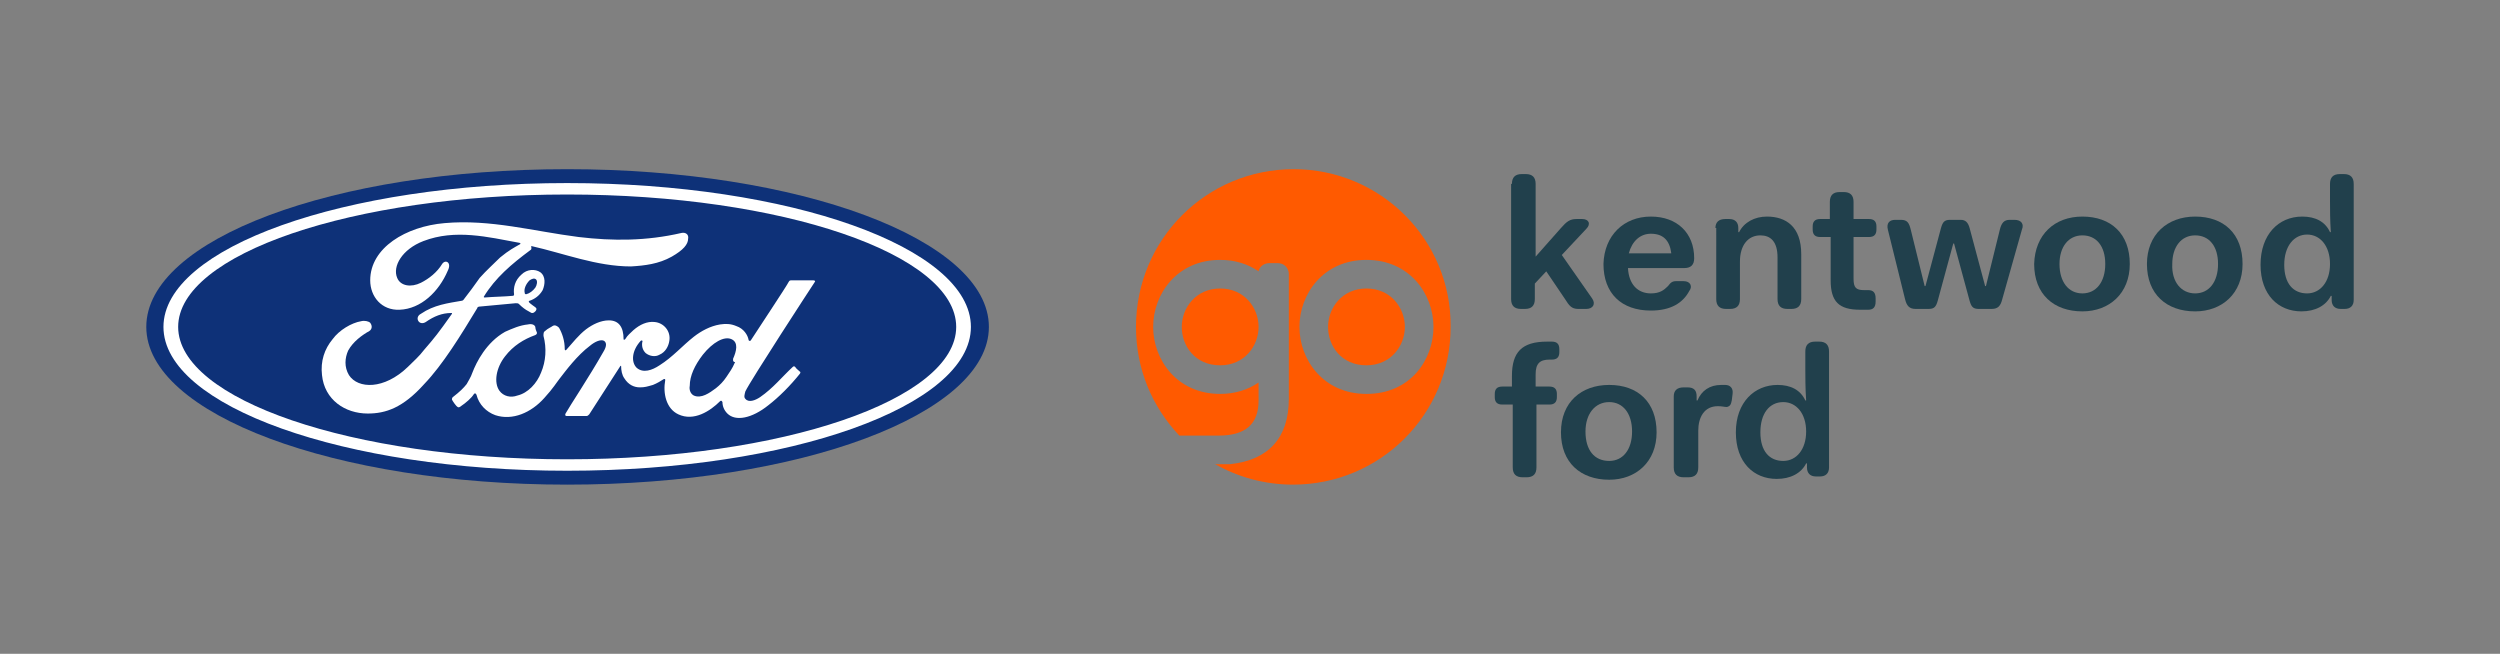
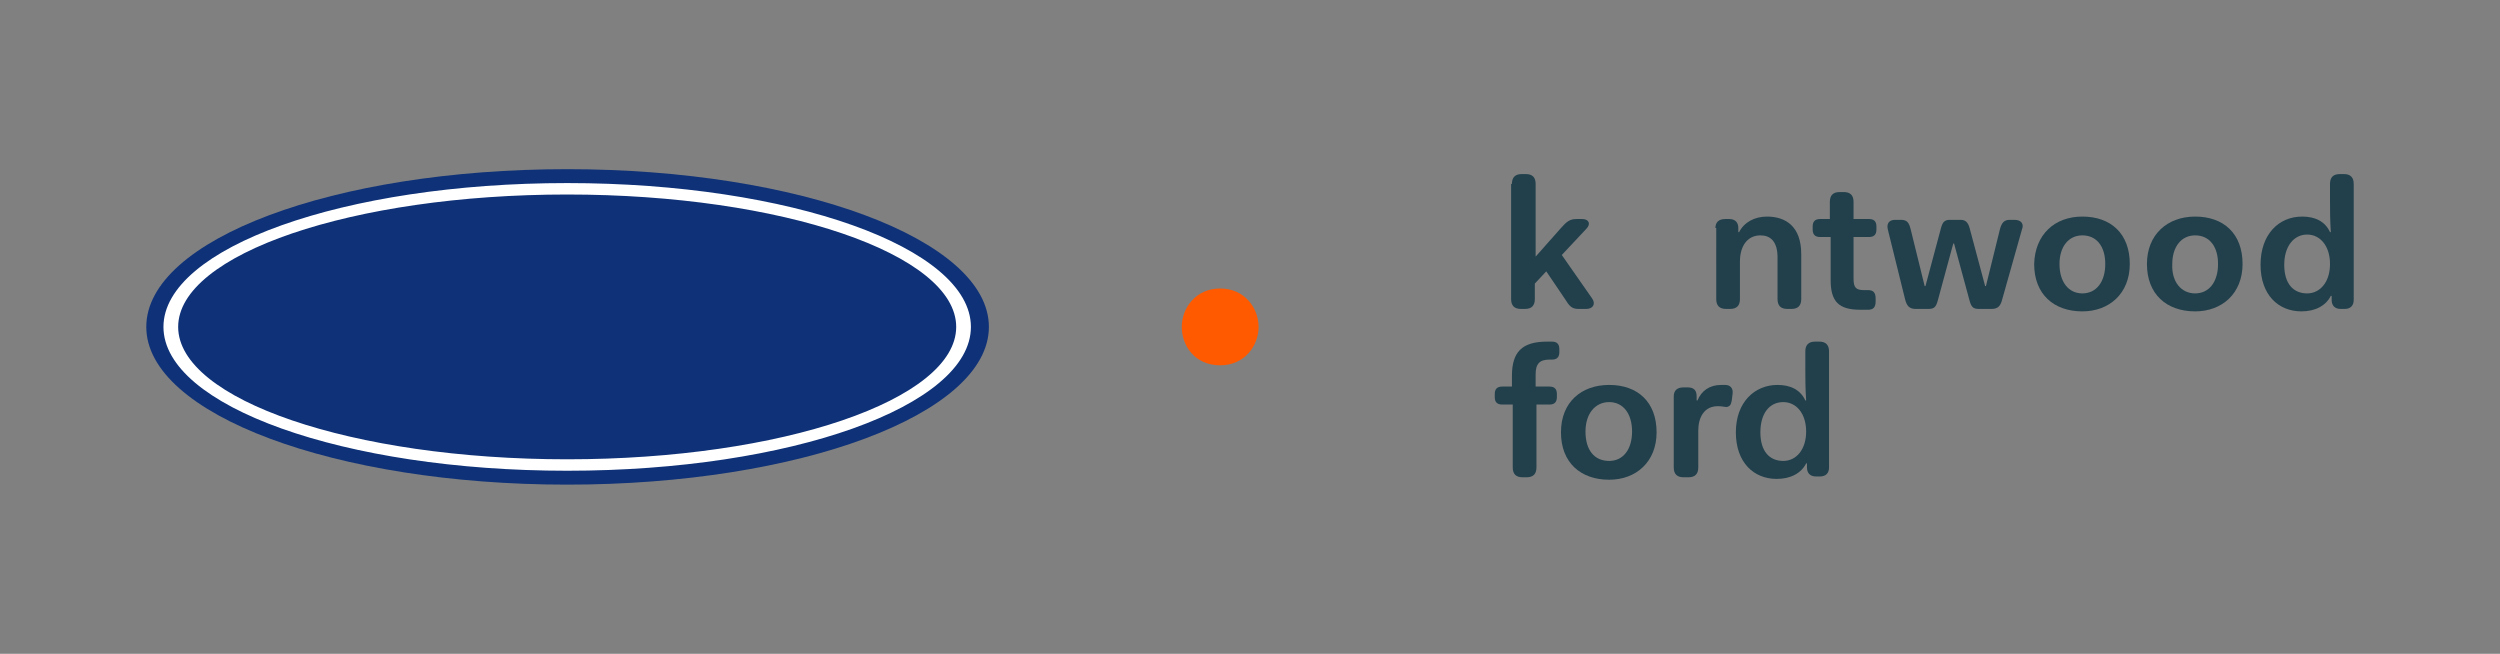
<svg xmlns="http://www.w3.org/2000/svg" version="1.1" id="Layer_1" x="0px" y="0px" viewBox="0 0 305.9 80" style="enable-background:new 0 0 305.9 80;">
  <rect x="0" y="0" width="305.9" height="80" fill="#808080" stroke="none" />
  <style type="text/css">
	.st0{fill:#0E3178;}
	.st1{fill:#FFFFFF;}
	.st2{fill:#FF5A00;}
	.st3{fill:#21404C;}
</style>
  <g id="c">
    <path class="st0" d="M69.4,20.7c-28.6,0-51.5,8.6-51.5,19.3S41,59.3,69.4,59.3S121,50.7,121,40S97.8,20.7,69.4,20.7z" />
-     <path class="st1" d="M99.7,34.5c0.1-0.1,0-0.2-0.2-0.2c-0.8,0-1.8,0-2.6,0c-0.2,0-0.3,0-0.4,0.2c-0.3,0.6-3.9,6-4.6,7.1   c-0.1,0.2-0.3,0.1-0.3,0c-0.1-0.6-0.6-1.4-1.5-1.7c-0.7-0.3-1.3-0.3-2-0.2c-1.2,0.2-2.3,0.8-3.2,1.5c-1.4,1.1-2.6,2.5-4.2,3.5   c-0.9,0.6-2,1-2.8,0.3c-0.7-0.7-0.6-2.1,0.5-3.3c0.1-0.1,0.3,0,0.2,0.1c-0.1,0.5,0,1,0.4,1.4c0.5,0.4,1.2,0.5,1.7,0.2   c0.7-0.3,1.1-1,1.2-1.7c0.2-1.2-0.7-2.2-1.8-2.3c-0.9-0.1-1.8,0.3-2.6,1c-0.4,0.4-0.7,0.6-1,1.1c-0.1,0.1-0.2,0.1-0.2,0   c0-1.5-0.6-2.3-1.8-2.3c-1,0-2,0.5-2.8,1.1c-0.9,0.7-1.6,1.6-2.4,2.5c-0.1,0.1-0.2,0.1-0.2-0.1c0-1-0.3-1.9-0.7-2.6   c-0.2-0.2-0.5-0.4-0.8-0.2c-0.1,0.1-0.6,0.3-0.9,0.6c-0.2,0.1-0.2,0.3-0.2,0.6c0.4,1.5,0.3,3.1-0.3,4.5c-0.5,1.3-1.6,2.5-2.9,2.8   c-0.8,0.3-1.7,0.1-2.2-0.6c-0.7-1-0.4-2.8,0.7-4.2c1-1.3,2.3-2.1,3.7-2.6c0.2-0.1,0.2-0.2,0.2-0.3c-0.1-0.2-0.2-0.5-0.2-0.7   c-0.1-0.3-0.5-0.4-0.9-0.3c-1,0.1-1.9,0.5-2.8,0.9c-2.3,1.3-3.5,3.7-4,5c-0.2,0.6-0.5,1-0.7,1.4c-0.4,0.5-0.8,0.9-1.7,1.6   c-0.1,0.1-0.1,0.2-0.1,0.3c0.1,0.2,0.5,0.8,0.7,0.9c0.1,0.1,0.3,0,0.4-0.1c0.6-0.4,1.3-1,1.6-1.5c0.1-0.1,0.2-0.1,0.3,0.1   c0.3,1.2,1.2,2.1,2.3,2.5c2.1,0.7,4.4-0.3,6-2.1c1.1-1.2,1.5-1.9,1.9-2.4c0.7-0.9,2.1-2.8,3.7-4c0.6-0.5,1.3-0.8,1.7-0.6   c0.3,0.2,0.4,0.6-0.1,1.4c-1.7,3-4.1,6.6-4.6,7.5c-0.1,0.2,0,0.3,0.1,0.3c0.9,0,1.7,0,2.5,0c0.1,0,0.2-0.1,0.3-0.2   c1.3-2,2.5-3.9,3.8-5.9c0.1-0.1,0.1,0,0.1,0c0,0.5,0.1,1.1,0.4,1.5c0.5,0.8,1.2,1.1,1.9,1.1c0.6,0,0.9-0.1,1.6-0.3   c0.5-0.2,1-0.5,1.3-0.7c0.2-0.1,0.2,0.1,0.2,0.1c-0.3,1.6,0.1,3.5,1.6,4.2c1.9,0.9,3.9-0.4,5.1-1.6c0.1-0.1,0.2-0.1,0.3,0.1   c0,0.5,0.2,1,0.6,1.4c1,1,3,0.6,5-1c1.3-1,2.7-2.4,3.9-3.9c0-0.1,0.1-0.2,0-0.2c-0.2-0.2-0.5-0.4-0.6-0.6c-0.1-0.1-0.2-0.1-0.3,0   c-1.3,1.2-2.4,2.6-4,3.7c-0.6,0.4-1.4,0.7-1.8,0.2c-0.2-0.2-0.1-0.5,0-0.9C91.8,46.6,99.3,35.1,99.7,34.5L99.7,34.5z M89.7,44.1   c0,0.1,0.1,0.2,0.2,0.2c0,0,0.1,0,0,0.1c-0.3,0.7-0.6,1.1-1,1.7c-0.4,0.6-0.8,1-1.3,1.4c-0.8,0.6-1.8,1.3-2.7,0.9   c-0.4-0.2-0.6-0.7-0.5-1.2c0-1.2,0.6-2.5,1.6-3.8c1.2-1.5,2.6-2.3,3.5-1.9c0.9,0.4,0.6,1.5,0.2,2.4C89.7,44,89.7,44,89.7,44.1   L89.7,44.1z" />
-     <path class="st1" d="M45,50.6c-2.8,0-5.3-1.7-5.6-4.7c-0.2-1.7,0.3-3.2,1.3-4.4c0.8-1.1,2.3-2,3.5-2.2c0.4-0.1,0.9,0,1.1,0.2   c0.3,0.4,0.2,0.8-0.1,1c-0.9,0.5-2,1.3-2.6,2.4c-0.4,0.9-0.5,2,0.1,3c1.1,1.7,4.3,1.8,7.2-1c0.7-0.7,1.4-1.3,2-2.1   c1.3-1.5,1.7-2,3.4-4.4c0,0,0-0.1,0-0.1c0,0,0,0-0.1,0c-1.1,0-2.1,0.4-3.1,1.1c-0.3,0.2-0.7,0.2-0.9-0.1c-0.2-0.3-0.1-0.7,0.3-0.9   c1.6-1.1,3.3-1.3,5-1.6c0,0,0.1,0,0.2-0.1c0.7-0.9,1.3-1.7,2-2.7c0.8-0.9,1.8-1.8,2.5-2.5c1.1-0.9,1.7-1.2,2.4-1.6   c0.2-0.1,0-0.2-0.1-0.2c-3.8-0.7-7.8-1.7-11.7-0.2c-2.6,1-3.8,3.1-3.2,4.5c0.4,1,1.7,1.2,2.9,0.6c1-0.5,2-1.3,2.6-2.3   c0.4-0.6,1.2-0.2,0.7,0.8c-1.1,2.6-3.3,4.7-5.9,4.8c-2.2,0.1-3.6-1.6-3.6-3.6c0-4,4.4-6.6,9.1-7c5.6-0.5,10.9,1,16.4,1.7   c4.2,0.5,8.3,0.5,12.6-0.5c0.5-0.1,0.9,0.2,0.8,0.7c0,0.7-0.6,1.4-2,2.2c-1.6,0.9-3.3,1.1-5,1.2c-4.2,0-8.2-1.6-12.2-2.5   c0,0.2,0.1,0.4-0.1,0.5c-2.3,1.7-4.3,3.4-5.7,5.7c0,0.1,0,0.1,0.1,0.1c1.2-0.1,2.3-0.1,3.4-0.2c0.2,0,0.2-0.1,0.2-0.2   c-0.1-0.8,0.1-1.7,0.9-2.4c0.7-0.7,1.7-0.7,2.3-0.3c0.7,0.5,0.6,1.5,0.3,2.2c-0.4,0.7-1,1.1-1.6,1.3c0,0-0.1,0-0.1,0.1   c0,0.2,0.9,0.7,0.9,0.8c0.1,0.1,0,0.3-0.1,0.4c-0.1,0.1-0.2,0.2-0.4,0.2c-0.1,0-0.2-0.1-0.4-0.2c-0.4-0.2-0.8-0.5-1.2-0.9   c-0.1-0.1-0.2-0.1-0.4-0.1c-1.2,0.1-3.1,0.3-4.3,0.4c-0.3,0-0.4,0.1-0.4,0.2c-2,3.3-4.2,6.9-6.5,9.3C49.3,49.9,47.2,50.6,45,50.6   L45,50.6z M64.2,35.8c0,0.2,0.1,0.2,0.2,0.2c0.4-0.1,0.8-0.4,1.1-0.8c0.2-0.3,0.3-0.8,0.1-1c-0.2-0.2-0.5-0.1-0.8,0.1   C64.3,34.8,64.1,35.4,64.2,35.8L64.2,35.8" />
    <path class="st1" d="M69.4,57.6c-27.3,0-49.4-7.9-49.4-17.6s22.1-17.6,49.4-17.6s49.4,7.9,49.4,17.6S96.7,57.6,69.4,57.6L69.4,57.6   z M69.4,23.8c-26.3,0-47.6,7.3-47.6,16.2s21.3,16.2,47.6,16.2s47.6-7.3,47.6-16.2S95.7,23.8,69.4,23.8z" />
  </g>
  <g>
-     <path class="st2" d="M167.2,35.3c-3,0-4.7,2.4-4.7,4.7c0,2.3,1.6,4.7,4.7,4.7c3,0,4.7-2.4,4.7-4.7   C171.9,37.7,170.2,35.3,167.2,35.3z" />
-     <path class="st2" d="M158.3,20.7c-10.7,0-19.3,8.6-19.3,19.3c0,5.2,2,9.8,5.3,13.3h4.8c3.3,0,4.9-1.4,4.9-4.3v-2.2   c-1.3,0.9-2.9,1.4-4.7,1.4c-5.3,0-8.2-4.2-8.2-8.2c0-4,2.9-8.2,8.2-8.2c1.8,0,3.4,0.5,4.7,1.4c0.1-0.6,0.7-1,1.3-1h1.1   c0.7,0,1.3,0.6,1.3,1.3v15.3c0,4.8-2.5,7.5-7.2,8l0,0l-1.8,0h0c2.8,1.6,6.1,2.5,9.5,2.5c10.7,0,19.3-8.6,19.3-19.3   C177.6,29.3,168.9,20.7,158.3,20.7z M167.2,48.2L167.2,48.2c-5.3,0-8.2-4.2-8.2-8.2c0-4,2.9-8.2,8.2-8.2c5.3,0,8.2,4.2,8.2,8.2   C175.4,44,172.6,48.2,167.2,48.2z" />
    <path class="st2" d="M149.3,35.3c-3,0-4.7,2.4-4.7,4.7c0,2.3,1.6,4.7,4.7,4.7c3,0,4.7-2.4,4.7-4.7C154,37.7,152.3,35.3,149.3,35.3z" />
  </g>
  <g>
    <g>
-       <path class="st3" d="M185,22.5c0-0.8,0.4-1.2,1.2-1.2h0.5c0.8,0,1.2,0.4,1.2,1.2v8.9l3.1-3.5c0.7-0.8,1.1-1.1,1.9-1.1h0.7    c0.8,0,1.1,0.6,0.5,1.2l-3,3.2l3.7,5.3c0.5,0.7,0.1,1.3-0.7,1.3h-1c-0.8,0-1.1-0.4-1.6-1.2l-2.3-3.4l-1.4,1.5v1.9    c0,0.8-0.4,1.2-1.2,1.2h-0.5c-0.8,0-1.2-0.4-1.2-1.2V22.5z" />
-       <path class="st3" d="M202,26.5c3.2,0,5.3,2,5.3,5.1c0,0.8-0.4,1.2-1.2,1.2h-6.9c0.1,2,1.2,3.1,2.8,3.1c1.1,0,1.6-0.4,2.1-0.9    c0.3-0.4,0.5-0.6,1-0.6h0.9c0.9,0,1.1,0.7,0.7,1.2c-0.8,1.5-2.3,2.4-4.7,2.4c-3.6,0-5.8-2.1-5.8-5.7    C196.3,28.8,198.7,26.5,202,26.5z M204.5,31c-0.2-1.6-1-2.4-2.5-2.4c-1.3,0-2.3,0.9-2.7,2.4H204.5z" />
+       <path class="st3" d="M185,22.5c0-0.8,0.4-1.2,1.2-1.2h0.5c0.8,0,1.2,0.4,1.2,1.2v8.9l3.1-3.5c0.7-0.8,1.1-1.1,1.9-1.1h0.7    c0.8,0,1.1,0.6,0.5,1.2l-3,3.2l3.7,5.3c0.5,0.7,0.1,1.3-0.7,1.3h-1c-0.8,0-1.1-0.4-1.6-1.2l-2.3-3.4l-1.4,1.5v1.9    c0,0.8-0.4,1.2-1.2,1.2h-0.5c-0.8,0-1.2-0.4-1.2-1.2V22.5" />
      <path class="st3" d="M209.9,27.9c0-0.7,0.4-1.1,1.2-1.1h0.5c0.7,0,1.1,0.4,1.1,1.1v0.5h0.1c0.6-1.2,1.9-1.9,3.4-1.9    c2.3,0,4.2,1.2,4.2,4.6v5.5c0,0.8-0.4,1.2-1.2,1.2h-0.5c-0.8,0-1.2-0.4-1.2-1.2v-5.1c0-2-0.9-2.7-2.1-2.7c-1.5,0-2.5,1.2-2.5,3.2    v4.6c0,0.8-0.4,1.2-1.2,1.2h-0.5c-0.8,0-1.2-0.4-1.2-1.2V27.9z" />
      <path class="st3" d="M223.9,29h-1.2c-0.6,0-0.9-0.3-0.9-0.9v-0.4c0-0.6,0.3-0.9,0.9-0.9h1.2v-2.1c0-0.8,0.4-1.2,1.2-1.2h0.5    c0.8,0,1.2,0.4,1.2,1.2v2.1h1.9c0.6,0,0.9,0.3,0.9,0.9v0.4c0,0.6-0.3,0.9-0.9,0.9h-1.9v5.1c0,1.1,0.3,1.4,1.3,1.4h0.5    c0.6,0,0.9,0.3,0.9,1v0.4c0,0.7-0.3,1-0.9,1h-1c-2.6,0-3.6-1-3.6-3.6V29z" />
      <path class="st3" d="M231,28.1c-0.2-0.8,0.2-1.2,0.9-1.2h0.7c0.8,0,1,0.4,1.2,1.2l1.7,6.9h0.1l1.9-7.1c0.2-0.7,0.4-1,1.1-1h1.3    c0.6,0,0.9,0.3,1.1,1l1.9,7.1h0.1l1.7-6.9c0.2-0.8,0.5-1.2,1.2-1.2h0.6c0.8,0,1.2,0.5,0.9,1.2l-2.4,8.5c-0.2,0.8-0.5,1.2-1.3,1.2    h-1.6c-0.7,0-0.9-0.3-1.1-1l-1.9-7h-0.1l-1.9,7c-0.2,0.7-0.4,1-1.1,1h-1.6c-0.8,0-1.1-0.4-1.3-1.2L231,28.1z" />
      <path class="st3" d="M254.8,26.5c3.5,0,5.8,2.1,5.8,5.8c0,3.6-2.5,5.8-5.8,5.8c-3.5,0-5.9-2.1-5.9-5.8    C249,28.7,251.4,26.5,254.8,26.5z M254.8,35.9c1.7,0,2.8-1.4,2.8-3.6c0-2.2-1.1-3.5-2.8-3.5c-1.7,0-2.8,1.4-2.8,3.5    C252,34.5,253.1,35.9,254.8,35.9z" />
      <path class="st3" d="M268.6,26.5c3.5,0,5.8,2.1,5.8,5.8c0,3.6-2.5,5.8-5.8,5.8c-3.5,0-5.9-2.1-5.9-5.8    C262.7,28.7,265.2,26.5,268.6,26.5z M268.6,35.9c1.7,0,2.8-1.4,2.8-3.6c0-2.2-1.1-3.5-2.8-3.5c-1.7,0-2.8,1.4-2.8,3.5    C265.7,34.5,266.9,35.9,268.6,35.9z" />
      <path class="st3" d="M281.7,26.5c1.6,0,2.8,0.6,3.4,1.9h0.1c-0.1-1.4-0.1-3-0.1-3.7v-2.2c0-0.8,0.4-1.2,1.2-1.2h0.5    c0.8,0,1.2,0.4,1.2,1.2v14.2c0,0.7-0.4,1.1-1.1,1.1h-0.5c-0.7,0-1.1-0.4-1.1-1.1v-0.5h-0.1c-0.6,1.2-1.9,1.9-3.6,1.9    c-2.8,0-5-2-5-5.7S278.8,26.5,281.7,26.5z M282.3,35.9c1.6,0,2.8-1.4,2.8-3.6c0-2.2-1.2-3.6-2.8-3.6c-1.6,0-2.8,1.4-2.8,3.7    S280.6,35.9,282.3,35.9z" />
    </g>
    <g>
      <path class="st3" d="M185,49.5h-1.2c-0.6,0-0.9-0.3-0.9-0.9v-0.4c0-0.6,0.3-0.9,0.9-0.9h1.2V46c0-2.9,1.2-4.2,4.3-4.2h0.6    c0.6,0,0.9,0.3,0.9,0.9v0.4c0,0.6-0.3,0.9-0.9,0.9h-0.3c-1.2,0-1.7,0.5-1.7,1.8v1.5h1.7c0.6,0,0.9,0.3,0.9,0.9v0.4    c0,0.6-0.3,0.9-0.9,0.9H188v7.7c0,0.8-0.4,1.2-1.2,1.2h-0.5c-0.8,0-1.2-0.4-1.2-1.2V49.5z" />
      <path class="st3" d="M196.9,47.1c3.5,0,5.8,2.1,5.8,5.8c0,3.6-2.5,5.8-5.8,5.8c-3.5,0-5.9-2.1-5.9-5.8    C191,49.2,193.5,47.1,196.9,47.1z M196.9,56.4c1.7,0,2.8-1.4,2.8-3.6c0-2.2-1.1-3.6-2.8-3.6c-1.7,0-2.9,1.4-2.9,3.6    C194,55.1,195.1,56.4,196.9,56.4z" />
      <path class="st3" d="M204.8,48.5c0-0.7,0.4-1.1,1.2-1.1h0.5c0.8,0,1.1,0.4,1.1,1.1V49h0.1c0.5-1.2,1.5-1.9,2.9-1.9    c0.2,0,0.4,0,0.5,0c0.6,0,1,0.4,0.9,1.1l-0.1,0.8c-0.1,0.5-0.2,0.7-0.6,0.8c-0.3,0-0.6-0.1-1.1-0.1c-1.7,0-2.4,1.4-2.4,3v4.5    c0,0.8-0.4,1.2-1.2,1.2H206c-0.8,0-1.2-0.4-1.2-1.2V48.5z" />
      <path class="st3" d="M217.5,47.1c1.6,0,2.8,0.6,3.4,1.9h0.1c-0.1-1.4-0.1-3-0.1-3.7V43c0-0.8,0.4-1.2,1.2-1.2h0.5    c0.8,0,1.2,0.4,1.2,1.2v14.2c0,0.7-0.4,1.1-1.1,1.1h-0.5c-0.7,0-1.1-0.4-1.1-1.1v-0.5H221c-0.6,1.2-1.9,1.9-3.6,1.9    c-2.8,0-5-2-5-5.7S214.7,47.1,217.5,47.1z M218.2,56.4c1.6,0,2.8-1.4,2.8-3.6c0-2.2-1.2-3.6-2.8-3.6c-1.7,0-2.8,1.4-2.8,3.7    S216.5,56.4,218.2,56.4z" />
    </g>
  </g>
</svg>